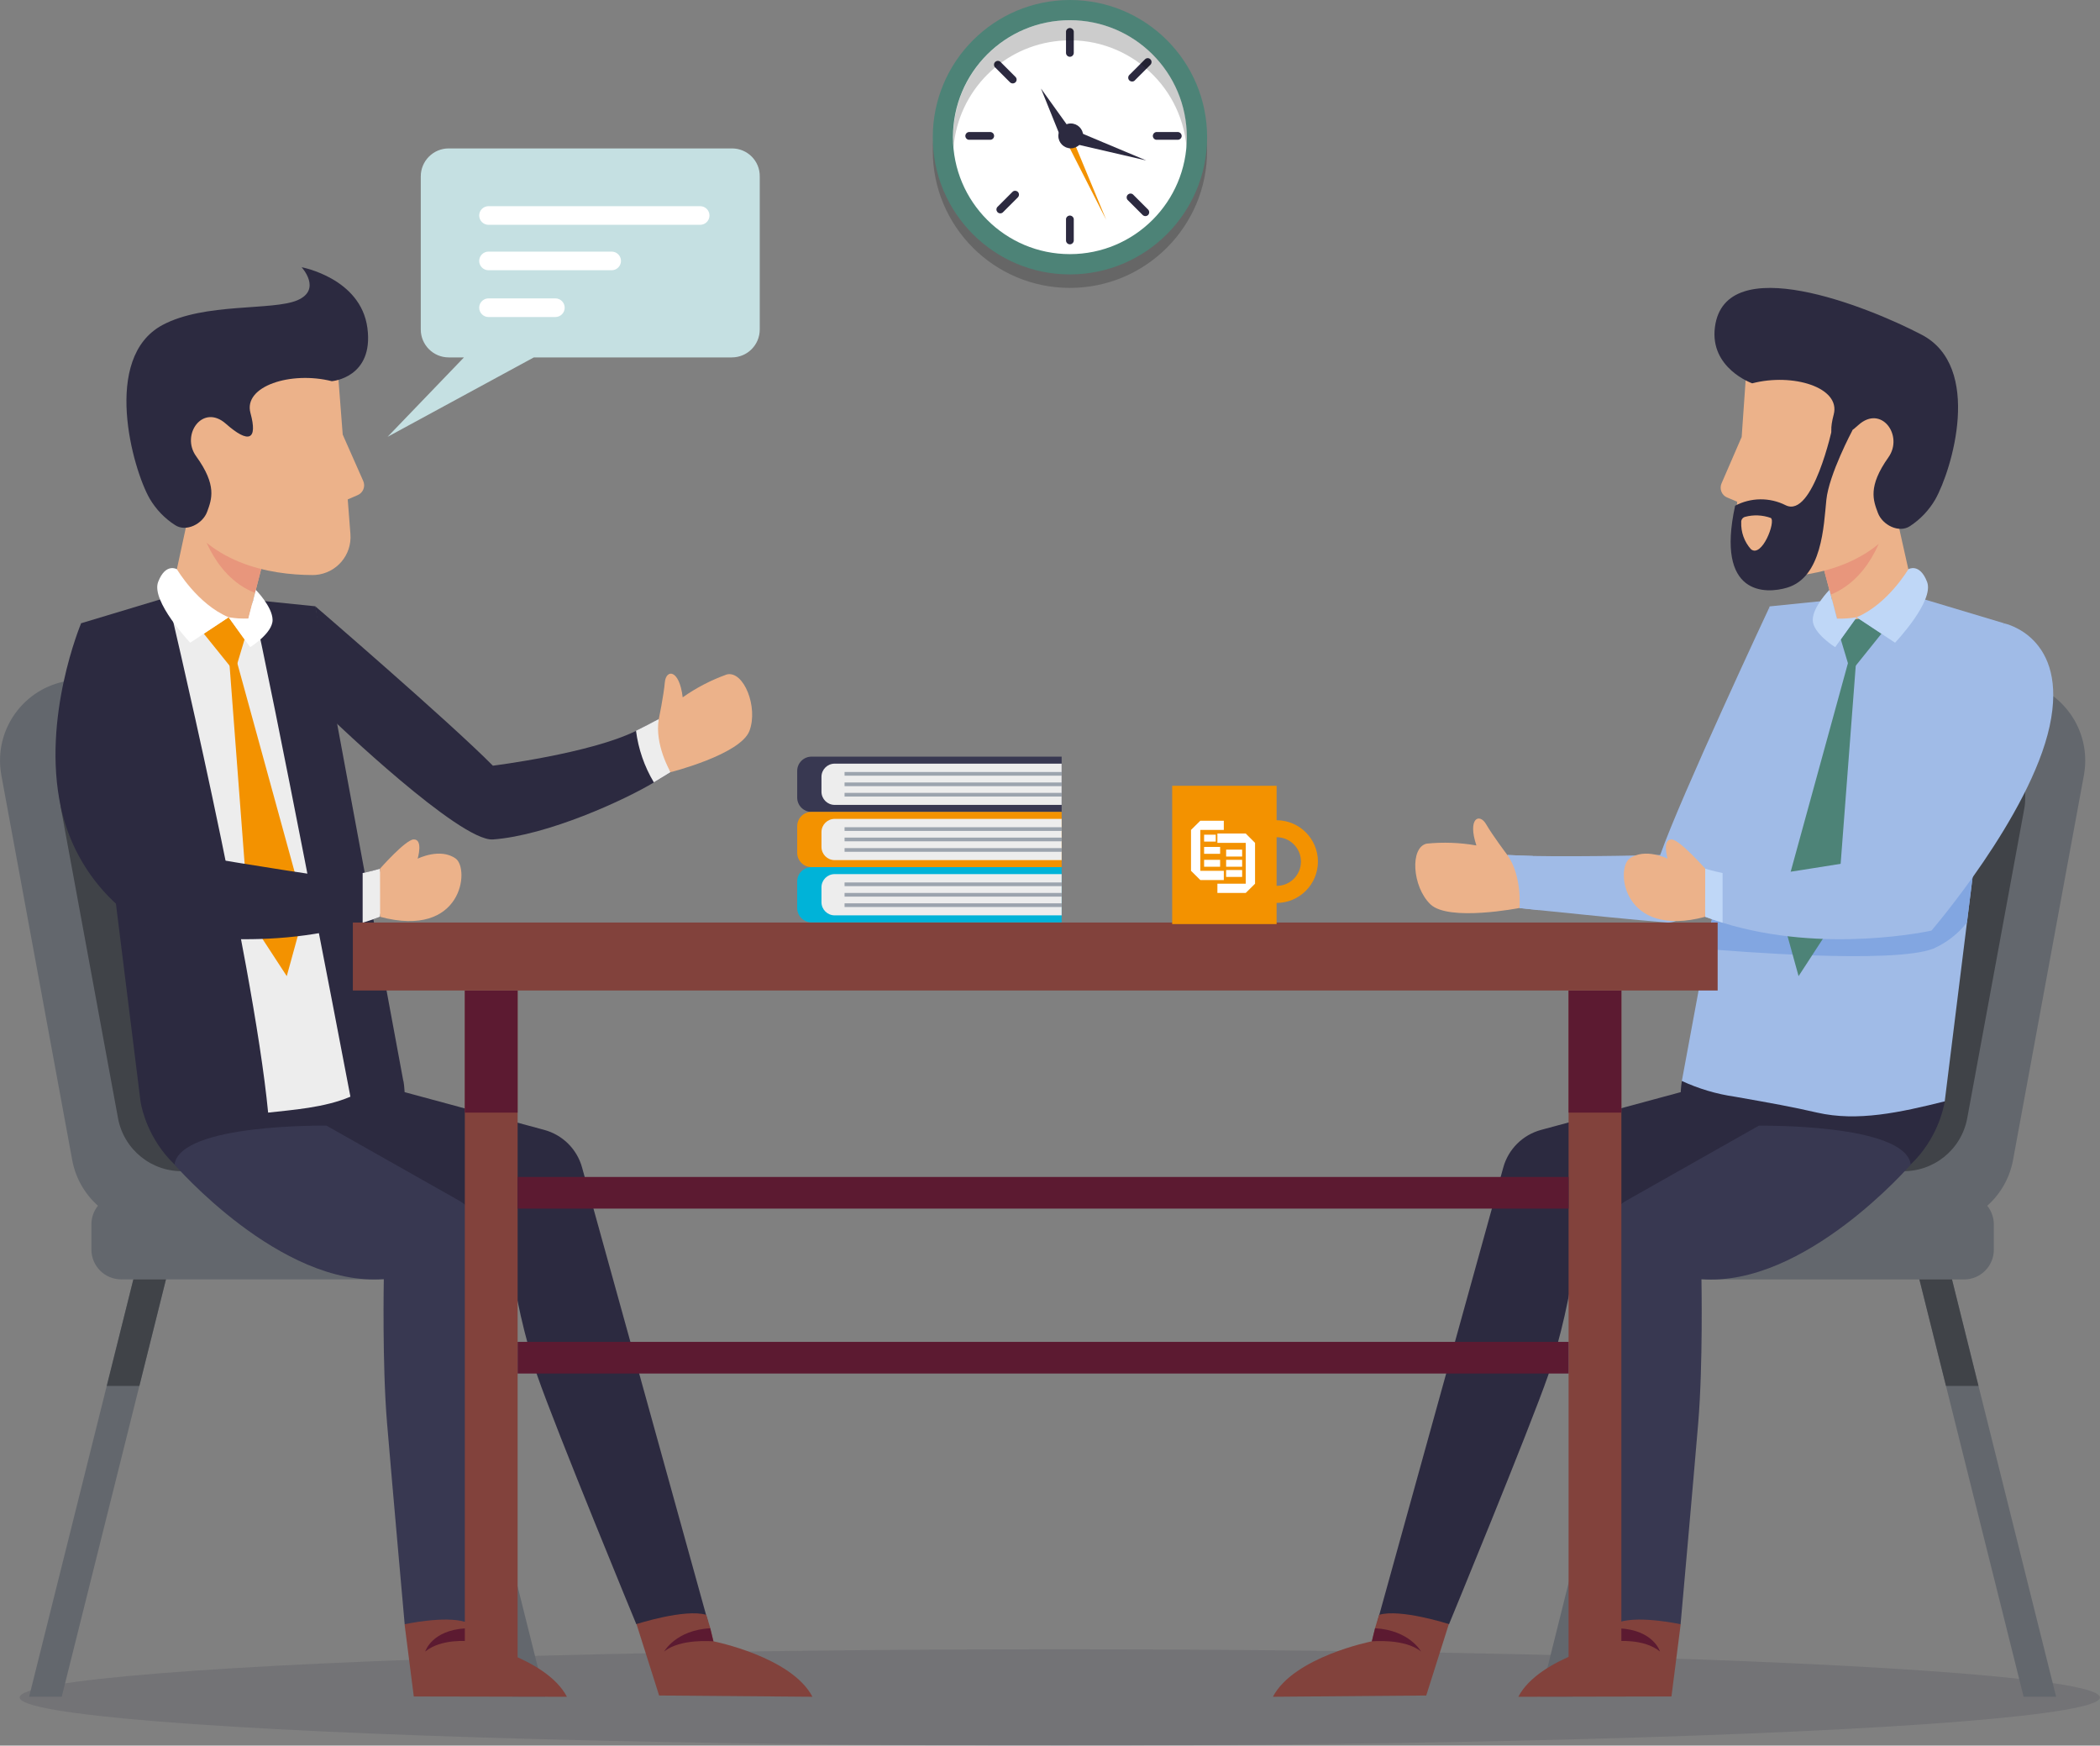
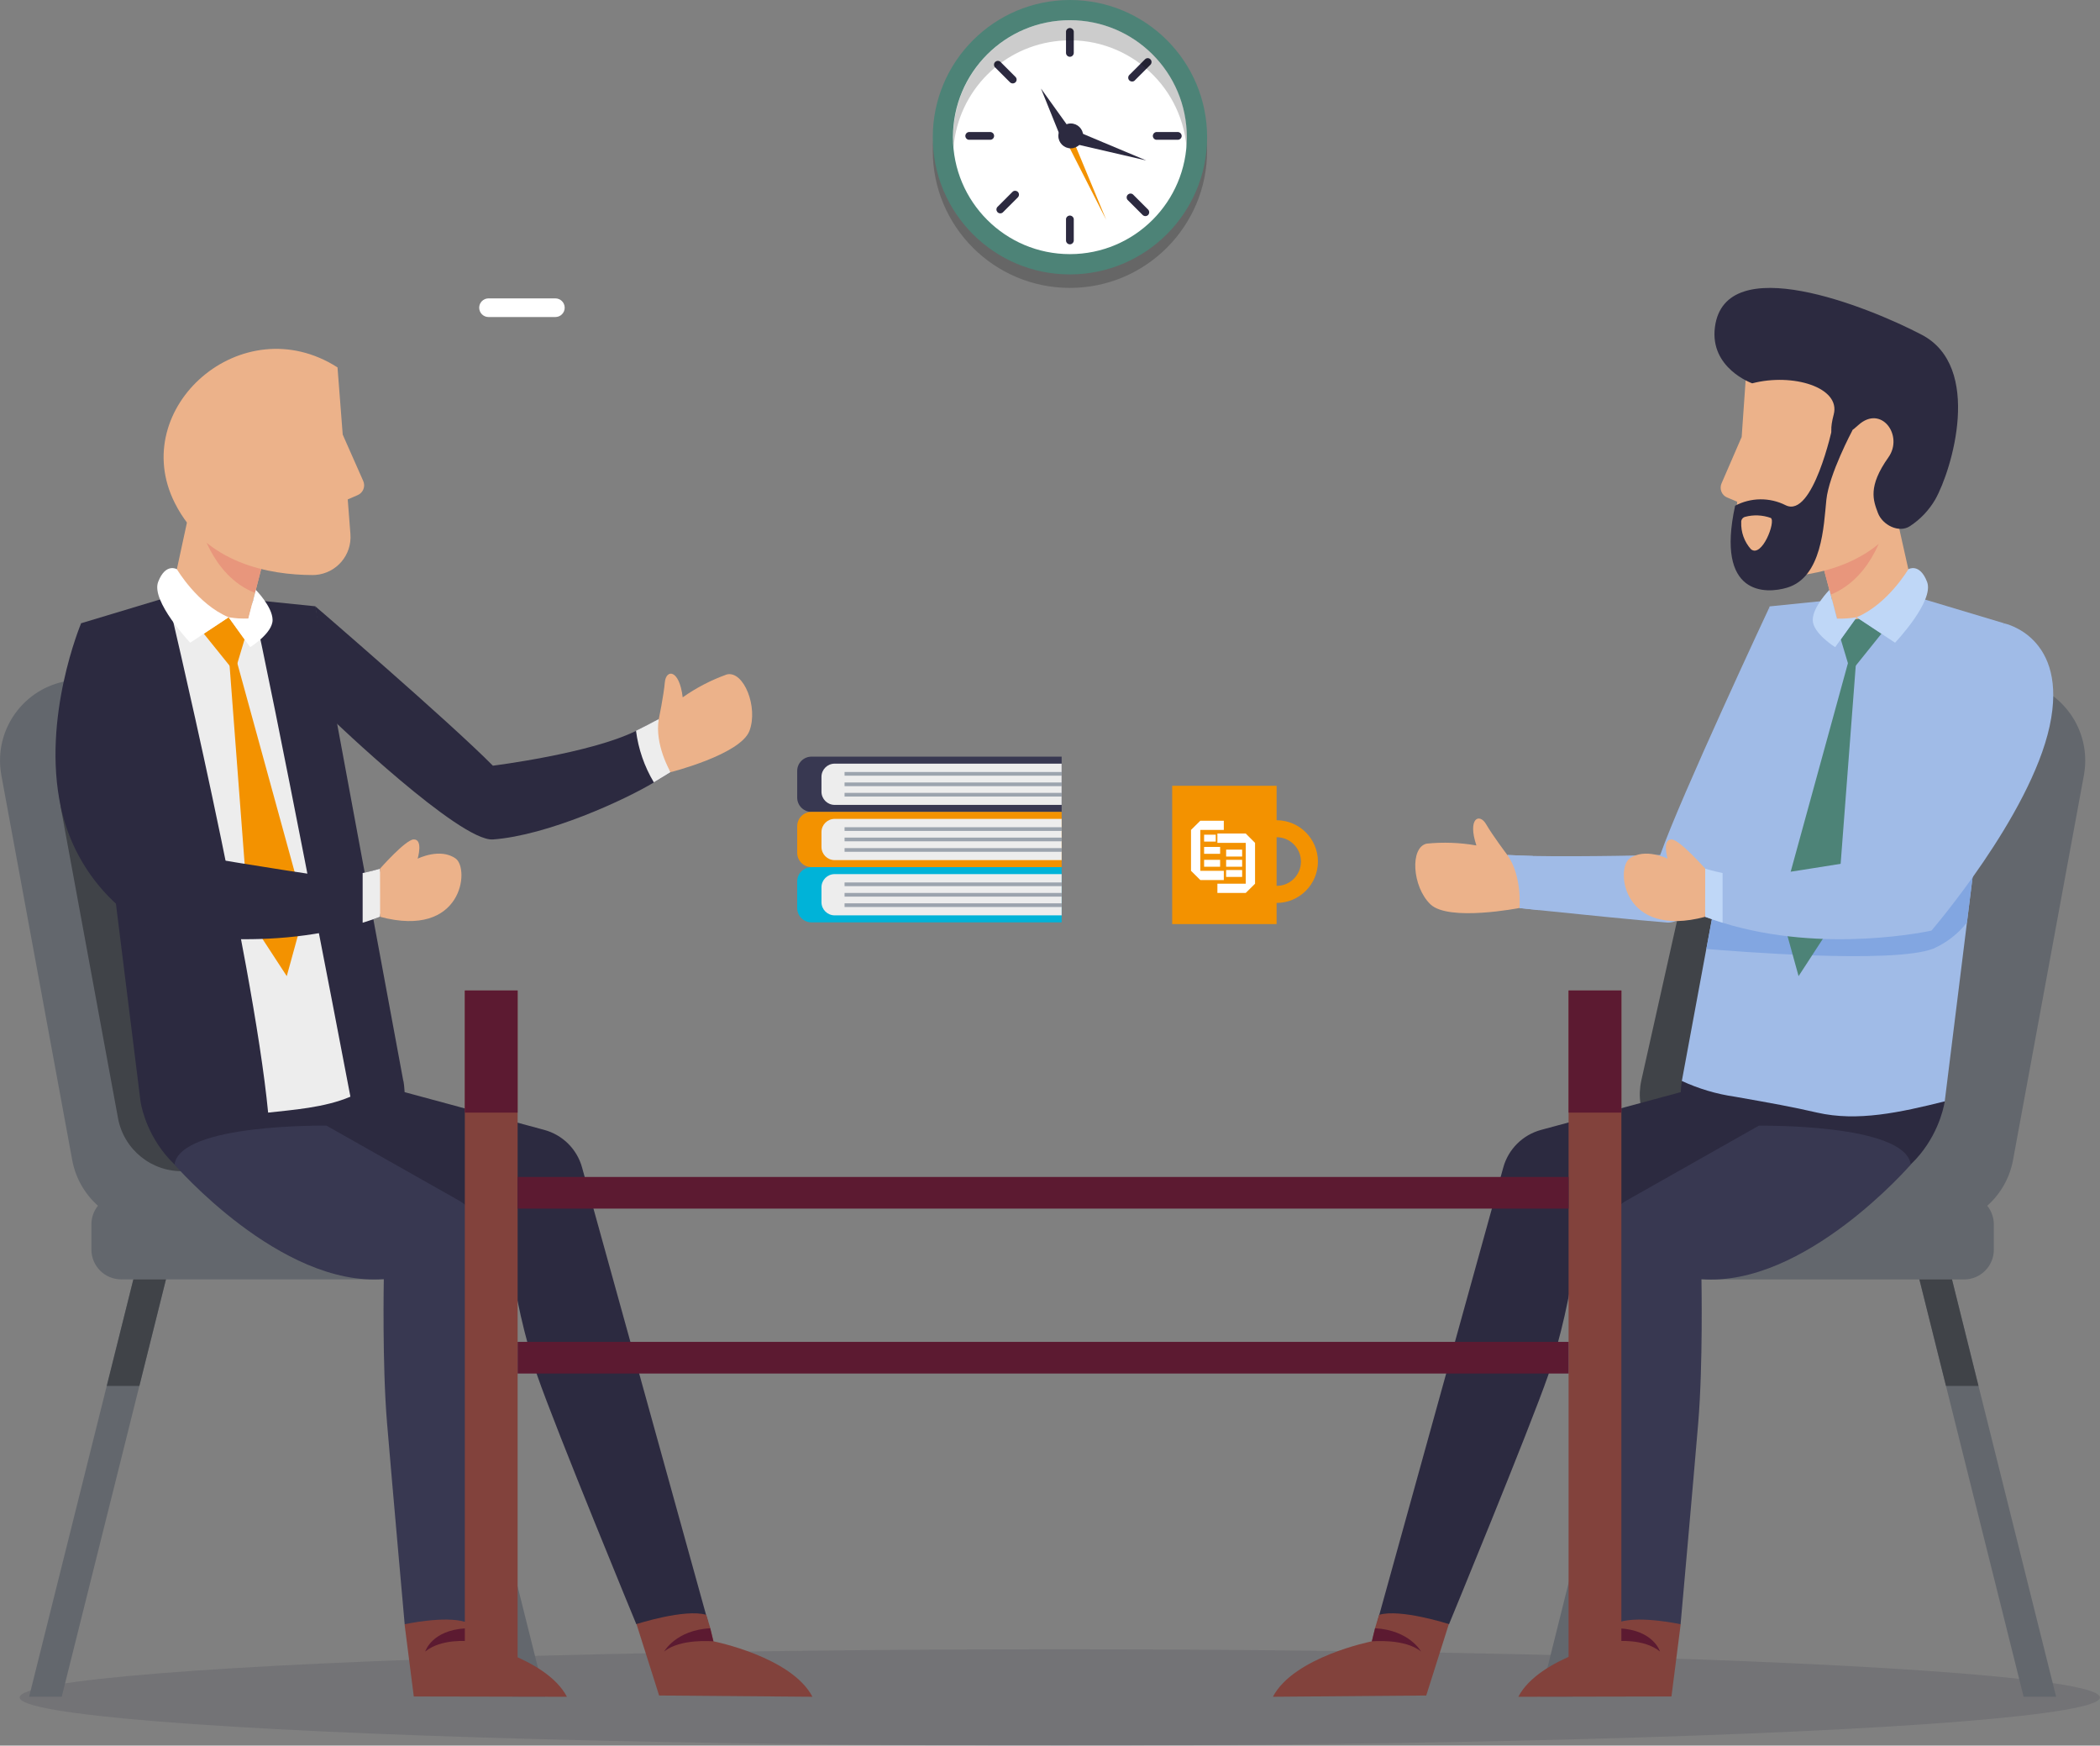
<svg xmlns="http://www.w3.org/2000/svg" version="1.1" id="Layer_1" x="0px" y="0px" viewBox="0 0 216.4 179.83" style="enable-background:new 0 0 216.4 179.83;" xml:space="preserve">
  <rect x="0" y="0" width="216.4" height="179.83" fill="#808080" stroke="none" />
  <style type="text/css">
	.st0{opacity:0.15;fill:#2C2A40;enable-background:new    ;}
	.st1{fill:#63676D;}
	.st2{fill:#404348;}
	.st3{fill:#A0BBE7;}
	.st4{fill:#ECB28A;}
	.st5{fill:#2C2A40;}
	.st6{fill:#82A6E1;}
	.st7{fill:#4D8377;}
	.st8{fill:#82423C;}
	.st9{fill:#5C1A31;}
	.st10{fill:#383851;}
	.st11{fill:#BFD7F7;}
	.st12{fill:#E8967C;}
	.st13{fill:#EDEDED;}
	.st14{fill:#F39200;}
	.st15{fill:#FFFFFF;}
	.st16{opacity:0.2;enable-background:new    ;}
	.st17{fill:#9CA4AE;}
	.st18{fill:#00B3D8;}
	.st19{fill:#C5E0E2;}
</style>
  <ellipse class="st0" cx="109.21" cy="174.87" rx="107.18" ry="4.96" />
  <path class="st1" d="M202.39,131.81h-34.35c-1.7,0-3.07-1.38-3.07-3.07v-2.6c0-1.7,1.38-3.07,3.07-3.07h34.35  c1.7,0,3.07,1.38,3.07,3.07v2.6C205.46,130.43,204.09,131.81,202.39,131.81z" />
  <path class="st1" d="M200.09,69.22l7.43,0.87c4.57,0.53,7.84,4.67,7.3,9.24c-0.02,0.18-0.05,0.36-0.08,0.54l-7.3,39.63  c-0.75,4.07-4.37,6.97-8.5,6.81l-18.11-0.67c-4.59-0.17-8.18-4.03-8.01-8.63c0.02-0.51,0.08-1.01,0.2-1.51l8.91-39.83  c0.85-3.8,4.23-6.51,8.12-6.51h9.08C199.45,69.16,199.77,69.18,200.09,69.22z" />
-   <path class="st2" d="M196.83,74.86l5.96,0.7c3.66,0.43,6.29,3.75,5.86,7.41c-0.02,0.15-0.04,0.29-0.07,0.43l-5.86,31.79  c-0.6,3.26-3.5,5.59-6.82,5.46l-14.53-0.54c-3.69-0.14-6.56-3.24-6.43-6.92c0.02-0.41,0.07-0.81,0.16-1.21l7.15-31.95  c0.68-3.05,3.39-5.22,6.52-5.22h7.28C196.32,74.81,196.58,74.83,196.83,74.86z" />
+   <path class="st2" d="M196.83,74.86c3.66,0.43,6.29,3.75,5.86,7.41c-0.02,0.15-0.04,0.29-0.07,0.43l-5.86,31.79  c-0.6,3.26-3.5,5.59-6.82,5.46l-14.53-0.54c-3.69-0.14-6.56-3.24-6.43-6.92c0.02-0.41,0.07-0.81,0.16-1.21l7.15-31.95  c0.68-3.05,3.39-5.22,6.52-5.22h7.28C196.32,74.81,196.58,74.83,196.83,74.86z" />
  <polygon class="st1" points="158.71,174.8 162.06,174.8 170.07,142.78 172.81,131.81 173.33,129.7 170.19,128.84 169.45,131.81   166.71,142.78 " />
  <polygon class="st2" points="166.71,142.78 170.07,142.78 172.81,131.81 169.45,131.81 " />
  <polygon class="st1" points="197.26,129.7 197.79,131.81 200.53,142.78 208.53,174.8 211.88,174.8 203.88,142.78 201.15,131.81   200.4,128.84 " />
  <polygon class="st2" points="197.79,131.81 200.53,142.78 203.88,142.78 201.15,131.81 " />
  <path class="st3" d="M182.38,62.46l-1.87,22.39c0,0-5.33,10.44-8.72,10.19c-2.74-0.21-9.76-0.92-13.21-1.28  c-1.22-0.12-1.99-0.21-1.99-0.21l-1.25-5.47c0.74,0.04,1.64,0.07,2.63,0.1c5.27,0.1,13.11-0.1,13.11-0.1  C173.18,82.1,182.38,62.46,182.38,62.46z" />
  <path class="st3" d="M158.57,93.76c-1.22-0.12-1.99-0.21-1.99-0.21l-1.25-5.47c0.74,0.04,1.64,0.07,2.63,0.1  C158.56,89.97,158.77,91.87,158.57,93.76z" />
  <path class="st4" d="M155.32,88.07c0,0-1.49-1.97-2.18-3.16s-1.94-0.62-1,2.19c-1.69-0.3-3.42-0.36-5.12-0.19  c-1.75,0.38-1.5,4.44,0.38,6.25s9.18,0.38,9.18,0.38S156.88,90.25,155.32,88.07z" />
  <path class="st5" d="M200.4,113.46c0,0-1.48,11.36-16.17,9.96c-13.11-1.25-10.91-12.07-10.91-12.07S191.58,110.56,200.4,113.46z" />
  <path class="st3" d="M206.52,64.21l-2.8,22.54l-1.03,8.28l-2.29,18.43c-4.62,1.15-8.99,2.11-13.15,1.16  c-2.6-0.6-4.63-0.96-8.48-1.64c-1.89-0.27-3.73-0.82-5.46-1.62l2.52-13.6l0.7-3.75l5.84-31.54l6.56-0.67l0,0l8.68-0.26L206.52,64.21  z" />
  <path class="st6" d="M203.72,86.75l-1.03,8.28c-0.91,1.17-2.11,2.1-3.47,2.7c-4.16,1.61-20.89,0.24-23.38,0.03l0.7-3.75  c20.79,2.02,26.69-7.53,26.69-7.53L203.72,86.75z" />
  <polygon class="st7" points="190.61,67.65 183.45,93.72 185.34,100.56 189.25,94.55 191.29,67.8 " />
  <polygon class="st7" points="189.69,65.87 190.7,69.24 193.88,65.28 191.32,63.59 " />
  <path class="st5" d="M182.84,119.88c0,0-8.87,8.58-20.5,9.5c-0.56,4.16-1.49,8.26-2.79,12.26c-1.98,5.69-10.23,25.68-10.23,25.68  l-7.39-0.23l12.98-46.82c0.52-1.89,2.01-3.36,3.9-3.87l14.76-3.99C173.56,112.42,183.31,115.62,182.84,119.88z" />
  <path class="st8" d="M146.97,174.67l-15.8,0.13c2.16-4.12,10.19-5.71,10.19-5.71l0.33-1.35l0.42-1.38c2.18-0.66,7.19,0.95,7.19,0.95  L146.97,174.67z" />
  <path class="st9" d="M146.44,170.14c-1.67-1.37-5.07-1.05-5.07-1.05l0.33-1.35C145.24,167.94,146.44,170.14,146.44,170.14z" />
  <path class="st10" d="M196.9,119.97c0,0-10.91,12.64-21.57,11.81c0,0,0.17,8.78-0.33,14.78s-1.82,20.77-1.82,20.77l-6.24,0.26  l-1.65-39.73c-0.07-1.72,0.83-3.34,2.33-4.19l13.62-7.7C181.23,115.97,196.3,115.72,196.9,119.97z" />
  <path class="st8" d="M172.24,174.77l-15.78,0.03c2.16-4.12,10.13-5.72,10.13-5.72l0.29-1.33l0.04-0.66  c2.18-0.66,6.27,0.24,6.27,0.24L172.24,174.77z" />
  <path class="st9" d="M171.06,170.14c-1.67-1.37-4.47-1.06-4.47-1.06l0.29-1.33C170.41,167.94,171.06,170.14,171.06,170.14z" />
  <path class="st3" d="M211.21,74.81c-2,9.24-12.18,21.06-12.18,21.06s-10.99,2.46-21.52-0.81c-0.6-0.18-1.2-0.39-1.79-0.61  c-0.26-1.64-0.26-3.32,0-4.96c0,0,0.75,0.24,1.79,0.45c1.32,0.31,2.68,0.41,4.02,0.3c4.4-0.6,13.68-2.16,13.68-2.16  s4.54-6.54,11.31-23.86C206.52,64.21,213.21,65.57,211.21,74.81z" />
  <path class="st11" d="M177.51,89.94v5.12c-0.6-0.18-1.2-0.39-1.79-0.61c-0.26-1.64-0.26-3.32,0-4.96  C175.72,89.49,176.47,89.72,177.51,89.94z" />
  <path class="st4" d="M175.72,89.49c0,0-2.61-2.96-3.45-3.01c-1.03-0.06-0.43,1.98-0.43,1.98s-2.32-1.16-3.92-0.01  c-1.45,1.05-0.72,8.27,7.79,6L175.72,89.49L175.72,89.49z" />
  <path class="st4" d="M197.06,60.47c-1.88,2.31-4.74,3.58-7.71,3.43l-0.71-2.65l-0.9-3.38c0.51-0.95,1.12-1.85,1.84-2.66  c1.32-1.51,3.29-3.04,5.69-2.73L197.06,60.47z" />
  <path class="st12" d="M194.37,53.71c0,0-1.13,5.71-5.73,7.55l-0.9-3.38c0.51-0.95,1.12-1.85,1.84-2.66L194.37,53.71z" />
  <path class="st4" d="M179.96,38.08l-1.2,17.18c-0.16,2.16,1.47,4.03,3.62,4.19c0.1,0.01,0.21,0.01,0.31,0.01  c4.39-0.05,11.04-1.24,14.14-7.54C201.68,42.09,189.75,31.71,179.96,38.08z" />
  <path class="st4" d="M179.48,45l-2.08,4.8c-0.24,0.56,0.01,1.21,0.57,1.45h0.01l1.04,0.44C179.01,51.7,180.66,50.43,179.48,45z" />
  <path class="st5" d="M180.56,39.49c0,0-4.4-1.55-3.84-5.8c1.05-7.99,15.73-2.12,21.3,0.79c6.32,3.3,3.13,13.92,1.4,16.98  c-0.64,1.1-1.53,2.04-2.6,2.74c-1.12,0.75-2.84-0.1-3.31-1.37s-1.06-2.69,1.09-5.72c1.58-2.23-0.73-5.45-3.09-3.33  s-3.29,1.71-2.55-1.08S184.74,38.4,180.56,39.49z" />
  <path class="st5" d="M188.84,43.99c0,0-2.02,9.45-4.83,8.06c-1.64-0.83-3.59-0.81-5.21,0.05c-2.03,9.31,3.17,9.1,5.36,8.44  c3.61-1.08,3.77-6.38,4.04-9.03s2.69-7.18,2.69-7.18L188.84,43.99z M180.43,56.58c-0.68-0.76-1.04-1.76-1-2.78  c-0.02-0.25,0.14-0.48,0.38-0.55c0.88-0.24,1.81-0.2,2.67,0.11C183.01,53.73,181.56,57.51,180.43,56.58L180.43,56.58z" />
  <path class="st11" d="M191.32,63.59l3.96,2.62c0,0,4.07-4.28,3.3-6.27s-1.93-1.3-1.93-1.3S194.54,62.24,191.32,63.59z" />
  <path class="st11" d="M188.52,60.77c0,0-1.72,1.73-1.72,3.1s2.31,2.8,2.31,2.8l2.21-3.08c-0.67,0.11-1.35,0.16-2.03,0.14  L188.52,60.77z" />
  <path class="st1" d="M12.49,123.06h34.35c1.7,0,3.07,1.38,3.07,3.07v2.6c0,1.7-1.38,3.07-3.07,3.07H12.49  c-1.7,0-3.07-1.38-3.07-3.07v-2.6C9.42,124.43,10.8,123.06,12.49,123.06z" />
  <path class="st1" d="M14.79,69.22l-7.43,0.87c-4.57,0.53-7.84,4.67-7.3,9.24c0.02,0.18,0.05,0.36,0.08,0.54l7.3,39.63  c0.75,4.07,4.37,6.97,8.5,6.81l18.11-0.67c4.6-0.17,8.18-4.03,8.01-8.63c-0.02-0.51-0.08-1.01-0.19-1.51l-8.91-39.83  c-0.85-3.8-4.23-6.51-8.12-6.51h-9.08C15.43,69.16,15.11,69.18,14.79,69.22z" />
  <path class="st2" d="M18.05,74.86l-5.96,0.7c-3.66,0.43-6.29,3.75-5.86,7.41c0.02,0.15,0.04,0.29,0.07,0.43l5.86,31.79  c0.6,3.26,3.5,5.59,6.82,5.46l14.53-0.54c3.69-0.14,6.56-3.24,6.43-6.92c-0.02-0.41-0.07-0.81-0.16-1.21l-7.15-31.95  c-0.68-3.05-3.39-5.22-6.52-5.22h-7.28C18.57,74.81,18.31,74.83,18.05,74.86z" />
  <polygon class="st1" points="56.18,174.8 52.82,174.8 44.82,142.78 42.08,131.81 41.55,129.7 44.69,128.84 45.44,131.81   48.18,142.78 " />
  <polygon class="st2" points="48.18,142.78 44.82,142.78 42.08,131.81 45.44,131.81 " />
  <polygon class="st1" points="17.62,129.7 17.1,131.81 14.36,142.78 6.36,174.8 3,174.8 11,142.78 13.74,131.81 14.48,128.84 " />
  <polygon class="st2" points="17.1,131.81 14.36,142.78 11,142.78 13.74,131.81 " />
  <path class="st5" d="M32.49,62.46l1.72,11.61c0,0,13.19,12.66,16.59,12.41c5.66-0.42,13.61-4.08,16.59-5.88  c1.05-0.63,1.71-1.04,1.71-1.04l-1.21-5.48c-0.65,0.36-1.45,0.77-2.34,1.21c-4.72,2.34-14.76,3.59-14.76,3.59  C46.33,74.37,32.49,62.46,32.49,62.46z" />
  <path class="st13" d="M67.38,80.6c1.05-0.63,1.71-1.04,1.71-1.04l-1.21-5.49c-0.65,0.36-1.45,0.77-2.34,1.21  C65.78,77.16,66.4,78.97,67.38,80.6z" />
  <path class="st4" d="M67.89,74.07c0,0,0.5-2.42,0.62-3.78s1.49-1.39,1.84,1.55c1.4-0.99,2.93-1.78,4.55-2.36  c1.74-0.41,3.25,3.37,2.33,5.81s-8.13,4.26-8.13,4.26S67.42,76.69,67.89,74.07z" />
  <path class="st5" d="M14.48,113.46c0,0,1.48,11.36,16.17,9.96c13.11-1.25,10.92-12.07,10.92-12.07S23.3,110.56,14.48,113.46z" />
  <path class="st5" d="M14.48,113.46c4.62,1.15,8.99,2.11,13.15,1.16c2.6-0.6,4.64-0.97,8.48-1.64c1.89-0.27,3.73-0.82,5.45-1.62  l-9.06-48.9l-6.56-0.67l0,0l-8.69-0.26l-8.9,2.68L14.48,113.46z" />
  <path class="st13" d="M27.63,114.62c2.48-0.28,5.8-0.5,8.48-1.64c-1.44-7.52-7.69-40.23-10.16-51.2l0,0l-8.69-0.26  C17.26,61.53,26.09,98.58,27.63,114.62z" />
  <polygon class="st14" points="24.27,67.65 31.43,93.72 29.55,100.56 25.63,94.55 23.6,67.8 " />
  <polygon class="st14" points="25.2,65.87 24.19,69.24 21,65.28 23.56,63.59 " />
  <path class="st5" d="M32.05,119.88c0,0,8.87,8.58,20.5,9.5c0.56,4.16,1.49,8.26,2.79,12.26c1.97,5.69,10.23,25.68,10.23,25.68  l7.39-0.23l-12.98-46.82c-0.52-1.89-2.01-3.36-3.9-3.87l-14.76-3.99C41.31,112.42,31.58,115.62,32.05,119.88z" />
  <path class="st8" d="M67.92,174.67l15.8,0.13c-2.16-4.12-10.19-5.71-10.19-5.71l-0.33-1.35l-0.42-1.38  c-2.18-0.66-7.19,0.95-7.19,0.95L67.92,174.67z" />
  <path class="st9" d="M68.44,170.14c1.67-1.37,5.07-1.05,5.07-1.05l-0.33-1.35C69.64,167.94,68.44,170.14,68.44,170.14z" />
  <path class="st10" d="M17.98,119.97c0,0,10.92,12.64,21.57,11.8c0,0-0.17,8.78,0.33,14.78s1.82,20.77,1.82,20.77l6.24,0.26  l1.65-39.73c0.07-1.72-0.83-3.34-2.33-4.19l-13.62-7.7C33.65,115.97,18.58,115.72,17.98,119.97z" />
  <path class="st8" d="M42.64,174.77l15.78,0.03c-2.16-4.12-10.13-5.72-10.13-5.72L48,167.75l-0.04-0.66  c-2.18-0.66-6.27,0.24-6.27,0.24L42.64,174.77z" />
  <path class="st9" d="M43.82,170.14c1.67-1.37,4.47-1.06,4.47-1.06L48,167.75C44.47,167.94,43.82,170.14,43.82,170.14z" />
  <path class="st5" d="M6.27,83.15c1.17,5.45,4.67,10.1,9.59,12.72c0,0,10.98,2.46,21.52-0.81c0.6-0.18,1.2-0.39,1.79-0.61  c0.26-1.64,0.26-3.32,0-4.96c0,0-0.75,0.24-1.79,0.45c-1.32,0.31-2.68,0.41-4.03,0.3c-4.4-0.6-13.68-2.16-13.68-2.16  s-4.55-6.54-11.31-23.87C8.36,64.21,4.27,73.91,6.27,83.15z" />
  <path class="st13" d="M37.37,89.94v5.12c0.6-0.18,1.2-0.39,1.79-0.61c0.26-1.64,0.26-3.32,0-4.96  C39.16,89.49,38.41,89.72,37.37,89.94z" />
  <path class="st4" d="M39.16,89.49c0,0,2.61-2.96,3.45-3.01c1.03-0.06,0.43,1.98,0.43,1.98s2.32-1.16,3.92-0.01  c1.45,1.05,0.72,8.27-7.79,6L39.16,89.49L39.16,89.49z" />
  <path class="st4" d="M17.85,60.37c1.89,2.29,4.77,3.54,7.74,3.37l0.69-2.66l0.87-3.38c-0.52-0.95-1.14-1.84-1.86-2.65  c-1.33-1.5-3.31-3.01-5.71-2.68L17.85,60.37z" />
  <path class="st12" d="M20.49,53.58c0,0,1.17,5.7,5.79,7.5l0.87-3.38c-0.52-0.95-1.14-1.84-1.86-2.65L20.49,53.58z" />
  <path class="st4" d="M34.78,37.85l1.33,17.17c0.17,2.16-1.44,4.04-3.6,4.21c-0.1,0.01-0.2,0.01-0.3,0.01  c-4.39-0.01-11.06-1.15-14.2-7.43C13.09,42.03,24.94,31.55,34.78,37.85z" />
  <path class="st4" d="M35.31,44.76l2.12,4.79c0.25,0.56-0.01,1.21-0.56,1.45l0,0l-1.03,0.45C35.83,51.45,34.17,50.2,35.31,44.76z" />
-   <path class="st5" d="M16.73,33.49c-6.27,3.38-3.06,14.84-1.3,17.89c0.65,1.1,1.54,2.03,2.62,2.72c1.13,0.74,2.84-0.12,3.3-1.39  s1.04-2.7-1.14-5.71c-1.6-2.22,0.68-5.45,3.06-3.35s3.3,1.68,2.54-1.1s4.19-4.34,8.38-3.28c0,0,4.35-0.34,3.67-5.48  s-6.78-6.26-6.78-6.26s2.12,2.3-0.43,3.4C28.1,32.03,21.08,31.15,16.73,33.49z" />
  <path class="st15" d="M23.56,63.59l-3.96,2.62c0,0-4.07-4.28-3.3-6.27s1.93-1.3,1.93-1.3S20.34,62.24,23.56,63.59z" />
  <path class="st15" d="M26.36,60.77c0,0,1.72,1.73,1.73,3.1c0,1.37-2.31,2.8-2.31,2.8l-2.22-3.08c0.67,0.11,1.35,0.16,2.03,0.14  L26.36,60.77z" />
  <rect x="47.9" y="102.04" class="st8" width="5.44" height="72.44" />
  <rect x="47.9" y="102.04" class="st9" width="5.44" height="12.58" />
  <rect x="161.64" y="102.04" class="st8" width="5.44" height="72.44" />
  <rect x="161.64" y="102.04" class="st9" width="5.44" height="12.58" />
-   <rect x="36.36" y="95.04" class="st8" width="140.64" height="7" />
  <rect x="53.34" y="121.25" class="st9" width="108.3" height="3.26" />
  <rect x="53.34" y="138.24" class="st9" width="108.3" height="3.26" />
  <path class="st16" d="M110.25,29.66c-7.81,0-14.13-6.33-14.13-14.13S102.45,1.4,110.26,1.4s14.13,6.33,14.13,14.13  C124.38,23.33,118.06,29.66,110.25,29.66z" />
  <path class="st7" d="M110.25,28.27c-7.81,0-14.13-6.33-14.13-14.13S102.45,0,110.26,0s14.13,6.33,14.13,14.13  C124.38,21.94,118.06,28.26,110.25,28.27z" />
  <circle class="st15" cx="110.25" cy="14.13" r="12.05" />
  <path class="st5" d="M110.25,5.85c-0.22,0-0.4-0.18-0.4-0.4l0,0V3.23c0.03-0.22,0.24-0.37,0.46-0.34c0.17,0.03,0.31,0.16,0.34,0.34  v2.23C110.64,5.67,110.47,5.85,110.25,5.85z" />
  <path class="st5" d="M110.25,25.17c-0.22,0-0.4-0.18-0.4-0.4l0,0v-2.22c0.03-0.22,0.24-0.37,0.46-0.34  c0.17,0.03,0.31,0.16,0.34,0.34v2.23C110.64,24.99,110.47,25.17,110.25,25.17z" />
  <path class="st5" d="M102.44,14c0,0.22-0.18,0.4-0.4,0.4l0,0h-2.22c-0.22-0.03-0.37-0.24-0.34-0.46c0.03-0.17,0.16-0.31,0.34-0.34  h2.23C102.26,13.61,102.44,13.78,102.44,14z" />
  <path class="st5" d="M121.77,14c0,0.22-0.18,0.4-0.4,0.4l0,0h-2.23c-0.22-0.03-0.37-0.24-0.34-0.46c0.03-0.17,0.16-0.31,0.34-0.34  h2.23C121.59,13.61,121.76,13.78,121.77,14z" />
  <path class="st5" d="M104.64,8.48c-0.16,0.15-0.4,0.15-0.56,0l-1.57-1.57c-0.13-0.18-0.1-0.43,0.08-0.56c0.14-0.11,0.34-0.11,0.48,0  l1.57,1.57C104.8,8.08,104.8,8.33,104.64,8.48z" />
  <path class="st5" d="M118.31,22.15c-0.16,0.15-0.4,0.15-0.56,0l-1.57-1.57c-0.13-0.18-0.1-0.43,0.08-0.56  c0.14-0.11,0.34-0.11,0.48,0l1.57,1.57C118.46,21.74,118.46,21.99,118.31,22.15z" />
  <path class="st5" d="M104.89,19.77c0.15,0.16,0.15,0.4,0,0.56l-1.57,1.57c-0.18,0.13-0.43,0.1-0.56-0.08  c-0.11-0.14-0.11-0.34,0-0.48l1.57-1.57C104.48,19.61,104.73,19.62,104.89,19.77z" />
  <path class="st5" d="M118.55,6.11c0.15,0.16,0.15,0.4,0,0.56l-1.57,1.57c-0.13,0.18-0.38,0.21-0.56,0.08s-0.21-0.38-0.08-0.56  c0.02-0.03,0.05-0.06,0.08-0.08l1.57-1.57C118.15,5.95,118.39,5.95,118.55,6.11z" />
  <path class="st16" d="M122.31,14.13c0,0.35-0.01,0.7-0.04,1.04c-0.57-6.63-6.41-11.55-13.04-10.97c-5.84,0.5-10.47,5.13-10.97,10.97  c-0.03-0.34-0.05-0.69-0.04-1.04c0-6.66,5.4-12.05,12.05-12.05S122.31,7.48,122.31,14.13z" />
  <polygon class="st14" points="110.57,14.4 113.99,22.64 110,14.8 " />
  <circle class="st5" cx="110.34" cy="14" r="1.28" />
  <polygon class="st5" points="109.24,14 107.27,9.12 110.34,13.4 " />
  <polygon class="st5" points="110.43,13.3 118.12,16.53 110,14.65 " />
  <path class="st10" d="M109.4,77.95v5.69H83.62c-0.81,0-1.47-0.66-1.47-1.47l0,0v-2.75c0-0.81,0.66-1.47,1.47-1.47l0,0H109.4z" />
  <path class="st13" d="M109.4,78.67v4.25H86.01c-0.75,0-1.36-0.61-1.36-1.36l0,0v-1.53c0-0.75,0.61-1.36,1.36-1.36l0,0H109.4z" />
  <rect x="87.03" y="79.53" class="st17" width="22.38" height="0.38" />
  <rect x="87.03" y="80.61" class="st17" width="22.38" height="0.38" />
  <rect x="87.03" y="81.68" class="st17" width="22.38" height="0.38" />
  <path class="st14" d="M109.4,83.64v5.69H83.62c-0.81,0-1.47-0.66-1.47-1.47l0,0v-2.75c0-0.81,0.66-1.47,1.47-1.47l0,0H109.4z" />
  <path class="st13" d="M109.4,84.36v4.25H86.01c-0.75,0-1.36-0.61-1.36-1.36l0,0v-1.53c0-0.75,0.61-1.36,1.36-1.36l0,0H109.4z" />
  <rect x="87.03" y="85.22" class="st17" width="22.38" height="0.38" />
  <rect x="87.03" y="86.29" class="st17" width="22.38" height="0.38" />
  <rect x="87.03" y="87.37" class="st17" width="22.38" height="0.38" />
  <path class="st18" d="M109.4,89.33v5.69H83.62c-0.81,0-1.47-0.66-1.47-1.47l0,0V90.8c0-0.81,0.66-1.47,1.47-1.47l0,0H109.4  L109.4,89.33z" />
  <path class="st13" d="M109.4,90.05v4.25H86.01c-0.75,0-1.36-0.61-1.36-1.36l0,0v-1.53c0-0.75,0.61-1.36,1.36-1.36l0,0H109.4z" />
  <rect x="87.03" y="90.91" class="st17" width="22.38" height="0.38" />
  <rect x="87.03" y="91.99" class="st17" width="22.38" height="0.38" />
  <rect x="87.03" y="93.06" class="st17" width="22.38" height="0.38" />
  <path class="st14" d="M131.55,84.5v-3.55h-10.76V95.2h10.76v-2.18c2.35,0,4.26-1.91,4.26-4.26C135.81,86.41,133.9,84.5,131.55,84.5z   M131.55,91.26v-5.01c1.38,0,2.51,1.12,2.51,2.51S132.93,91.27,131.55,91.26L131.55,91.26z" />
  <g>
    <polygon class="st15" points="128.37,85.87 125.45,85.87 125.45,86.83 128,86.83 128.37,86.83 128.37,91.04 128,91.04    125.45,91.04 125.45,91.99 128.37,91.99 129.33,91.04 129.33,86.83  " />
    <polygon class="st15" points="126.11,89.71 124.07,89.71 123.69,89.71 123.69,85.5 124.07,85.5 126.11,85.5 126.11,84.55    123.69,84.55 122.73,85.5 122.73,89.71 123.69,90.66 126.11,90.66  " />
    <rect x="126.35" y="87.53" class="st15" width="1.65" height="0.71" />
    <rect x="126.35" y="88.58" class="st15" width="1.65" height="0.71" />
    <rect x="126.35" y="89.63" class="st15" width="1.65" height="0.71" />
    <rect x="124.08" y="87.25" class="st15" width="1.65" height="0.71" />
    <rect x="124.08" y="88.58" class="st15" width="1.65" height="0.71" />
    <rect x="124.08" y="85.99" class="st15" width="1.2" height="0.71" />
  </g>
-   <path class="st19" d="M75.43,15.29H46.24c-1.59,0-2.88,1.29-2.88,2.88l0,0v15.77c0,1.59,1.29,2.88,2.88,2.88l0,0h1.57L39.94,45  l15.07-8.18h20.4c1.59,0,2.88-1.28,2.88-2.88l0,0V18.17C78.31,16.58,77.02,15.29,75.43,15.29z" />
  <path class="st15" d="M50.34,30.74h6.89c0.53,0,0.96,0.43,0.96,0.96l0,0c0,0.53-0.43,0.96-0.96,0.96h-6.89  c-0.53,0-0.96-0.43-0.96-0.96l0,0C49.38,31.17,49.81,30.74,50.34,30.74z" />
-   <path class="st15" d="M50.34,25.92h12.69c0.53,0,0.96,0.43,0.96,0.96l0,0c0,0.53-0.43,0.96-0.96,0.96H50.34  c-0.53,0-0.96-0.43-0.96-0.96l0,0C49.38,26.35,49.81,25.92,50.34,25.92z" />
-   <path class="st15" d="M50.34,21.24h21.81c0.53,0,0.96,0.43,0.96,0.96l0,0l0,0c0,0.53-0.43,0.96-0.96,0.96l0,0H50.34  c-0.53,0-0.96-0.43-0.96-0.96l0,0C49.38,21.67,49.81,21.24,50.34,21.24z" />
</svg>